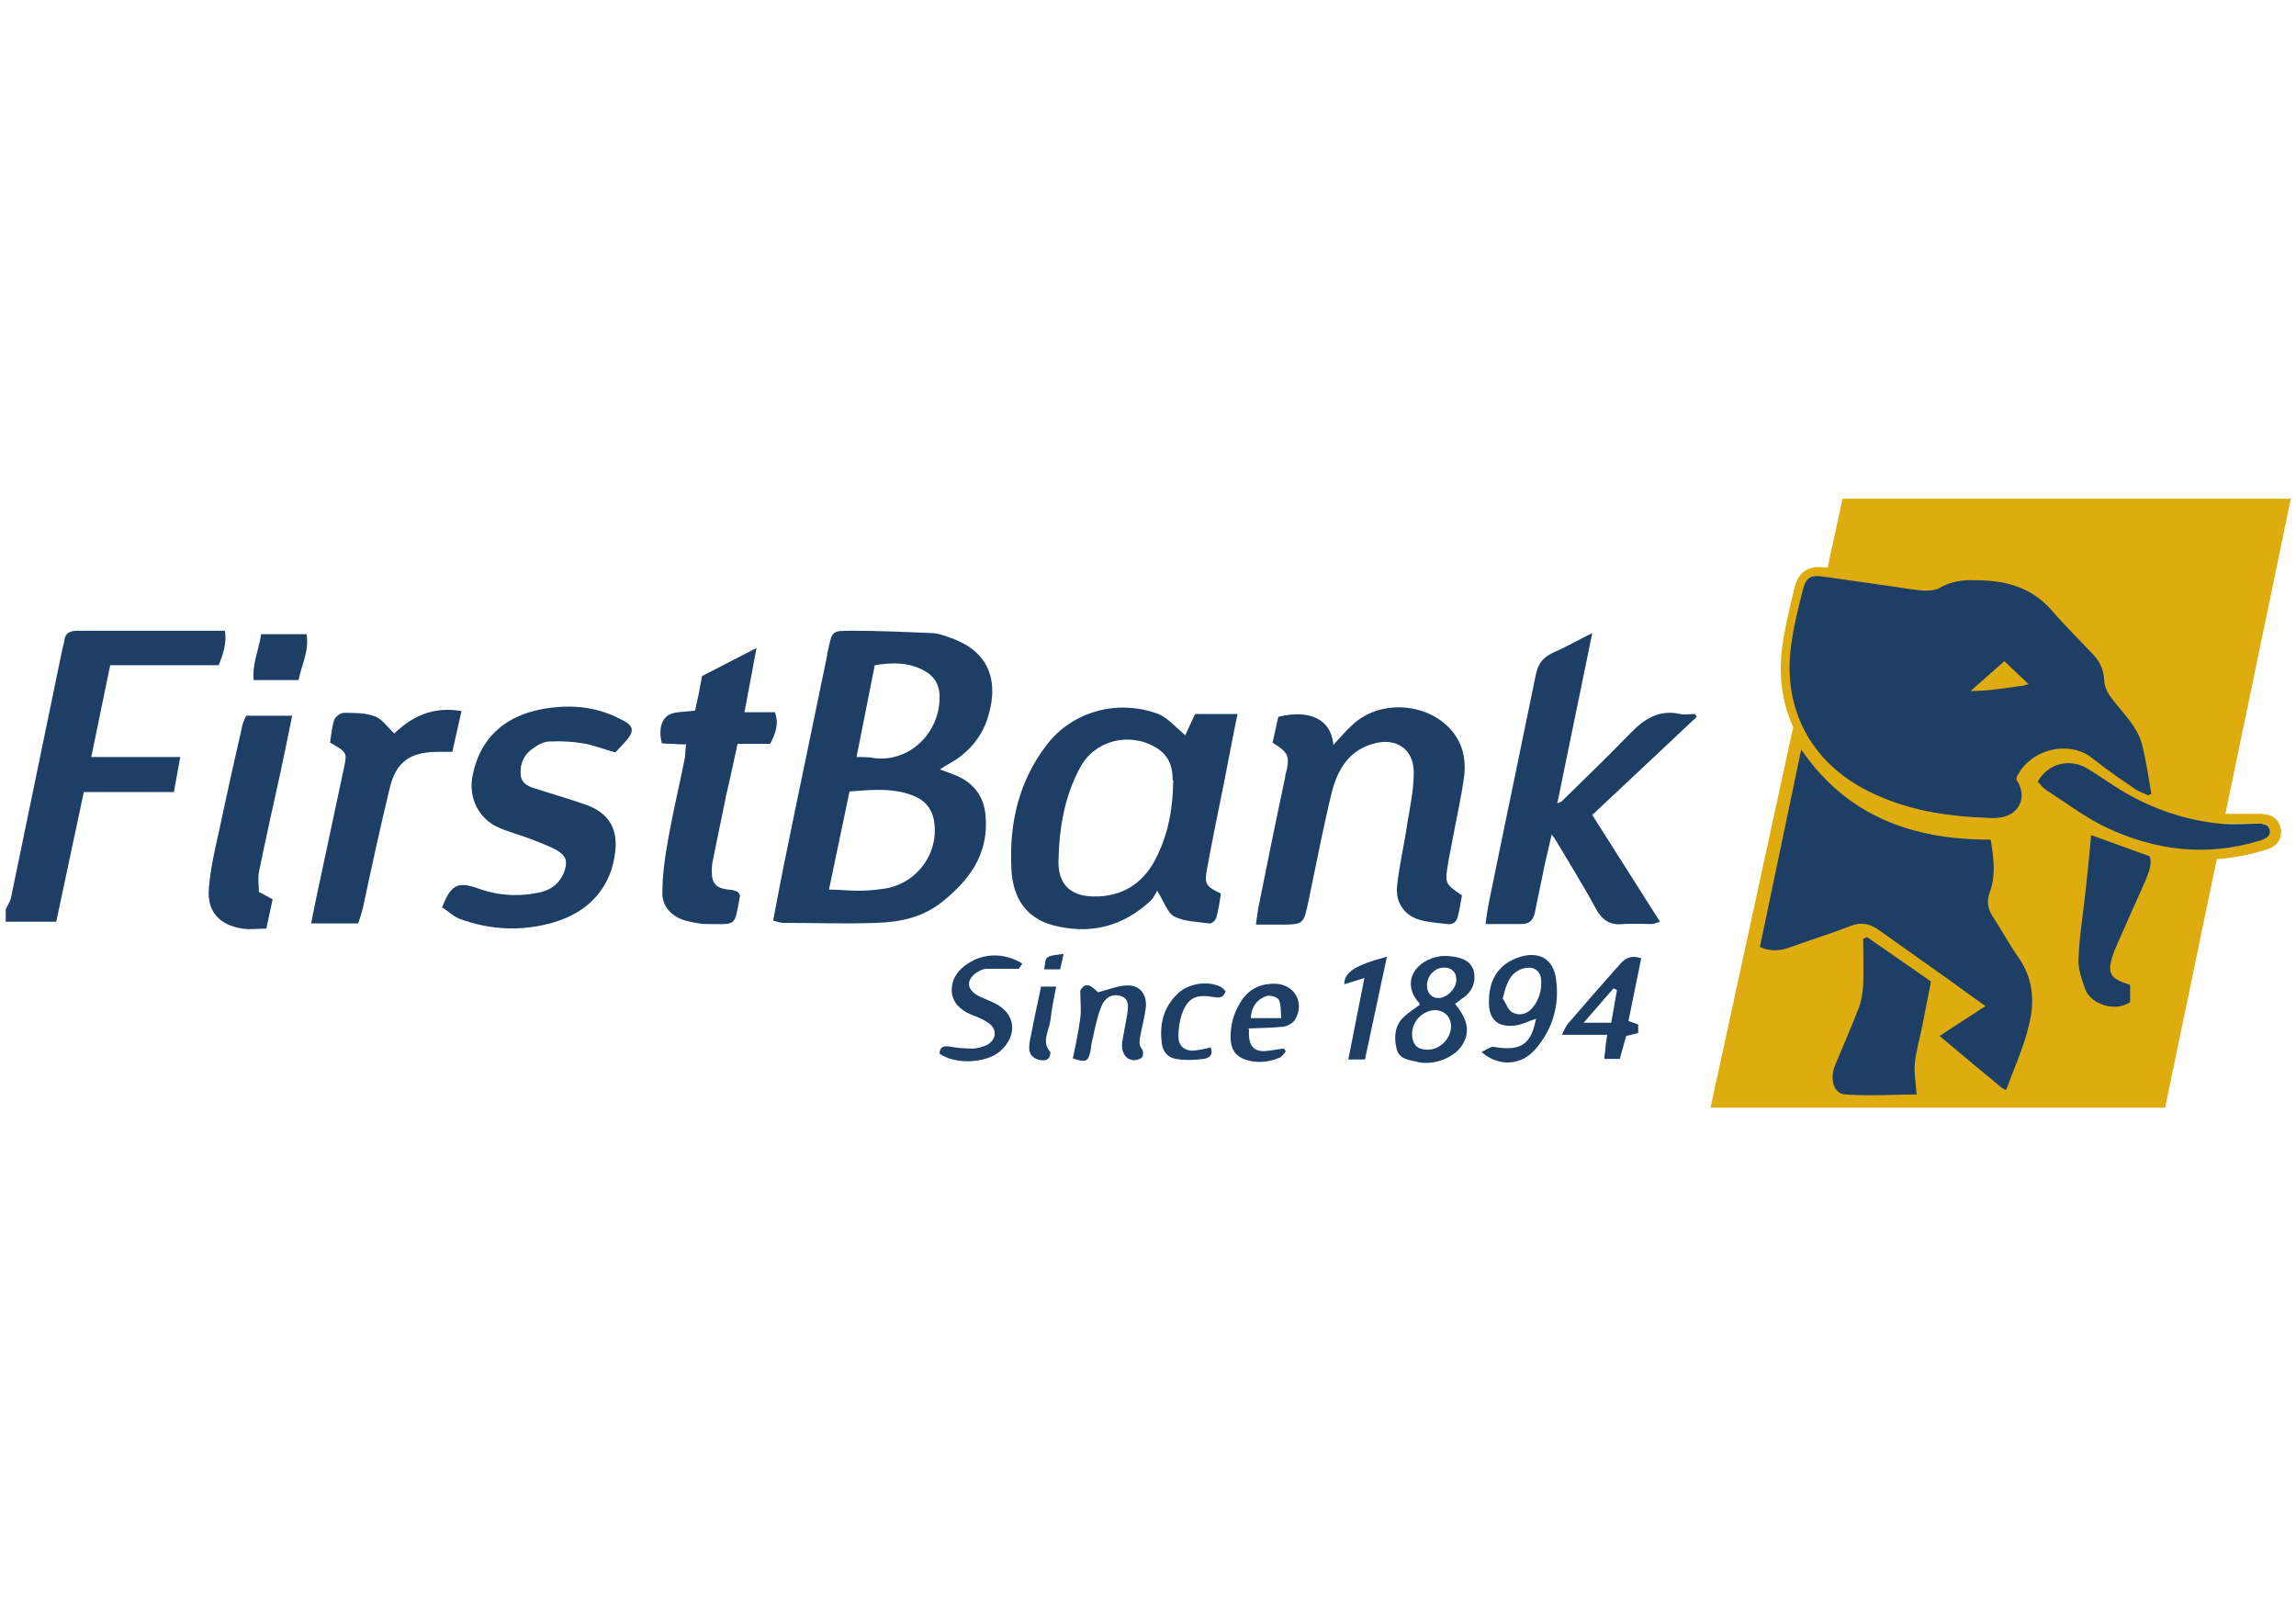
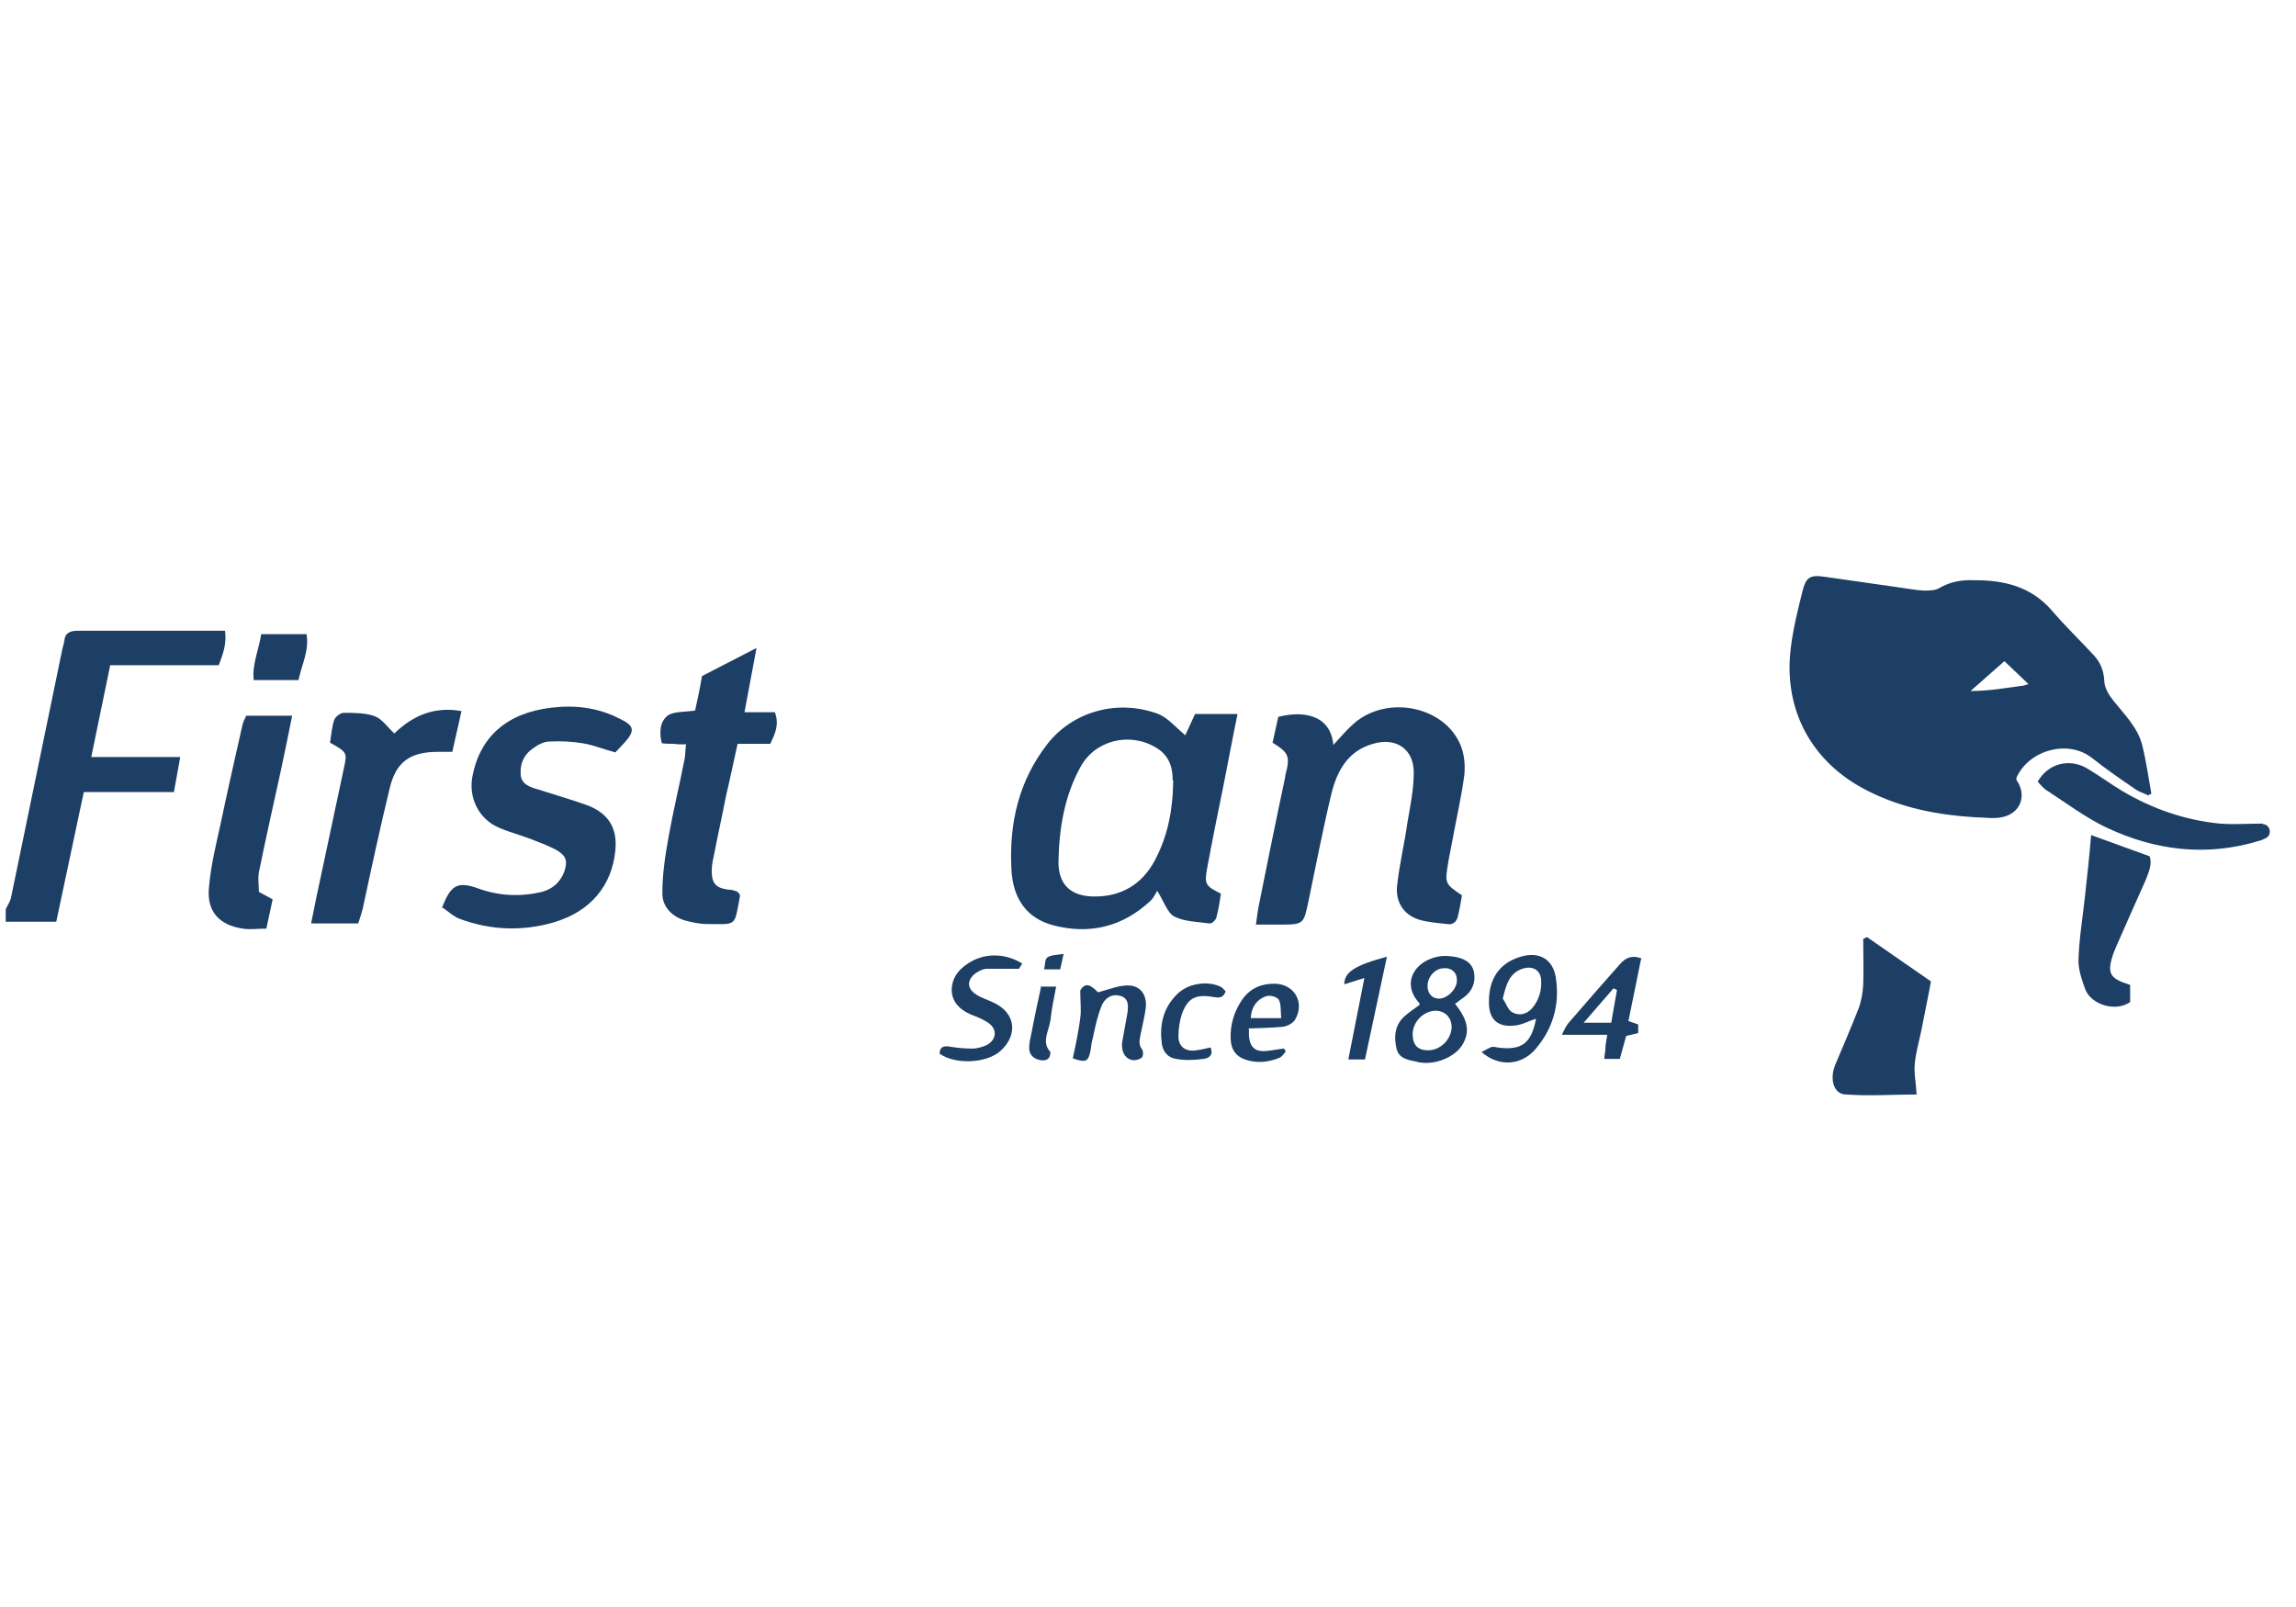
<svg xmlns="http://www.w3.org/2000/svg" id="a" viewBox="0 0 40 28">
  <defs>
    <style>.b{fill:#fff;}.c{fill:#1d3e65;}.d{fill:#deac0f;}</style>
  </defs>
  <rect class="b" x="-1.56" y="-1.24" width="43.11" height="30.48" />
  <g>
-     <path class="d" d="M39.42,14.18h-.04c-.08,0-.16,0-.23,0-.07,0-.15,0-.22,0-.06,0-.11,0-.16,0l1.14-5.49h-7.81l-.26,1.2h0c-.06,0-.11-.01-.15-.01-.3,0-.39,.2-.44,.41l-.02,.09c-.07,.29-.14,.59-.18,.89-.07,.51,0,.98,.19,1.4l-1.44,6.63h7.92l.9-4.33c.27-.02,.55-.07,.81-.15,.04-.01,.1-.03,.16-.06,.12-.07,.18-.21,.14-.34-.03-.14-.15-.23-.29-.23Zm-8.21-2.89c.04-.33,.12-.65,.2-.97,.05-.21,.1-.27,.26-.27,.04,0,.08,0,.12,0l-.5,2.3c-.1-.33-.13-.69-.08-1.06Zm8.27,3.3s-.08,.04-.12,.05c-.24,.08-.49,.12-.73,.14l.09-.43c.07,0,.13,0,.2,0,.15,0,.3,0,.45,0h.04c.13,0,.17,.18,.06,.24Z" />
    <g>
      <path class="c" d="M.1,15.84c.03-.06,.07-.12,.09-.19,.3-1.44,.59-2.87,.89-4.31,.01-.06,.03-.11,.04-.17,.01-.14,.1-.18,.23-.18,.29,0,.59,0,.88,0,.48,0,.96,0,1.43,0,.08,0,.16,0,.26,0,.03,.22-.03,.4-.11,.6H1.92l-.33,1.6h1.55l-.11,.61H1.46l-.48,2.26H.1v-.22Z" />
-       <path class="c" d="M34.68,14.63c.06,.34,.09,.64-.02,.93-.05,.14-.03,.27,.05,.4,.16,.24,.29,.49,.46,.73,.25,.36,.28,.76,.18,1.16-.09,.39-.26,.76-.4,1.14-.02,0-.05-.02-.08-.04-.35-.29-.7-.58-1.08-.9l.8-.52c-.24-.17-.46-.33-.68-.49-.39-.28-.78-.55-1.17-.83-.15-.11-.3-.15-.49-.08-.36,.14-.72,.25-1.08,.38-.16,.06-.33,.07-.51-.01l.72-3.44c.81,1.18,1.96,1.57,3.29,1.57Z" />
-       <path class="c" d="M16.36,13.4c.11,.04,.19,.07,.27,.1,.32,.13,.51,.36,.54,.71,.06,.68-.29,1.14-.79,1.53-.33,.25-.72,.33-1.12,.34-.54,.02-1.07,0-1.61,0-.05,0-.11-.02-.18-.04,.06-.33,.12-.63,.18-.94,.25-1.23,.51-2.46,.76-3.68,0-.04,.01-.07,.02-.11,.07-.32,.07-.32,.41-.32,.46,0,.91,.02,1.37,.04,.12,0,.23,.04,.34,.08,.73,.25,.86,.82,.64,1.45-.12,.33-.35,.58-.66,.75-.04,.02-.09,.05-.16,.1Zm-1.92,2.1c.19,0,.35,.02,.5,.02,.14,0,.28-.01,.42-.03,.57-.06,.98-.57,.92-1.13-.02-.22-.13-.39-.33-.48-.37-.16-.75-.12-1.15-.09l-.36,1.72Zm.48-2.31c.12,0,.22,0,.32,.02,.59,.07,1.13-.42,1.13-1.07,0-.21-.1-.37-.28-.46-.26-.14-.54-.14-.85-.09l-.32,1.61Z" />
      <path class="c" d="M20.65,12.81l.17-.37h.74c-.09,.43-.16,.82-.24,1.22-.1,.49-.2,.98-.29,1.47-.05,.27-.03,.31,.24,.44-.02,.13-.04,.28-.08,.42-.01,.04-.08,.11-.12,.1-.21-.03-.43-.03-.61-.12-.12-.06-.18-.26-.3-.45-.03,.05-.06,.12-.11,.17-.49,.46-1.07,.6-1.71,.43-.44-.12-.7-.45-.72-.99-.04-.79,.13-1.53,.63-2.17,.43-.55,1.2-.79,1.93-.52,.17,.07,.31,.24,.48,.38Zm-.22,.79c0-.16-.02-.42-.3-.58-.46-.27-1.06-.12-1.31,.35-.28,.51-.37,1.08-.38,1.65,0,.39,.21,.59,.6,.6,.48,.01,.85-.2,1.08-.63,.21-.4,.31-.82,.32-1.39Z" />
-       <path class="c" d="M27.04,14.51c-.05,.23-.1,.42-.14,.61-.05,.26-.11,.52-.16,.78-.03,.14-.1,.2-.24,.2-.2,0-.39,0-.62,0,.02-.16,.04-.27,.06-.38,.27-1.33,.55-2.66,.82-3.98,.04-.18,.12-.28,.28-.36,.23-.1,.44-.22,.7-.35l-.61,2.97c.05-.03,.08-.03,.09-.05,.4-.39,.8-.78,1.19-1.18,.24-.25,.5-.41,.86-.33,.08,.02,.17,0,.26,0l.03,.05-1.82,1.71,1.18,1.86c-.06,.02-.11,.04-.15,.04-.16,0-.33-.01-.49,0-.24,.03-.38-.08-.49-.29-.21-.39-.45-.77-.68-1.16-.02-.04-.05-.07-.1-.14Z" />
      <path class="c" d="M23.22,12.99c.13-.14,.22-.25,.33-.35,.56-.54,1.59-.36,1.89,.33,.07,.16,.09,.36,.07,.54-.05,.38-.14,.76-.21,1.15-.02,.12-.05,.24-.07,.37-.06,.36-.06,.37,.24,.57-.02,.11-.04,.24-.07,.36-.02,.1-.09,.16-.19,.14-.17-.02-.34-.03-.5-.08-.27-.09-.4-.32-.37-.59,.04-.37,.13-.74,.18-1.1,.05-.29,.11-.58,.11-.87,0-.41-.31-.62-.71-.5-.43,.12-.62,.46-.72,.85-.15,.62-.27,1.25-.4,1.87-.09,.43-.08,.43-.52,.43-.12,0-.25,0-.4,0,.02-.14,.03-.23,.05-.33,.15-.75,.3-1.49,.46-2.24v-.02c.09-.34,.07-.4-.22-.58l.1-.45c.52-.13,.93,.02,.96,.51Z" />
      <path class="c" d="M7.7,15.82c.15-.4,.27-.47,.63-.34,.36,.13,.73,.15,1.11,.06,.19-.05,.32-.17,.39-.35,.06-.18,.04-.27-.12-.37-.14-.08-.31-.14-.46-.2-.18-.07-.38-.12-.56-.2-.35-.15-.53-.52-.46-.89,.13-.69,.6-1.11,1.38-1.2,.41-.05,.81,0,1.18,.19,.26,.12,.28,.21,.09,.42-.05,.05-.1,.11-.16,.17-.19-.05-.38-.13-.57-.16-.19-.03-.38-.04-.57-.03-.1,0-.2,.05-.28,.11-.16,.1-.24,.26-.23,.45,0,.19,.18,.24,.32,.28,.28,.09,.56,.17,.84,.27,.37,.14,.53,.4,.49,.79-.06,.61-.43,1.06-1.07,1.25-.55,.16-1.1,.14-1.64-.06-.11-.04-.2-.13-.29-.19Z" />
      <path class="c" d="M11.96,12.97c-.09,0-.16,0-.23-.01-.06,0-.13,0-.2-.01-.05-.19-.03-.38,.1-.48,.11-.08,.3-.06,.48-.09,.02-.09,.04-.18,.06-.28,.02-.1,.04-.2,.06-.32l.95-.49-.21,1.12h.53c.08,.22,0,.38-.08,.55h-.57c-.07,.31-.13,.61-.2,.9-.07,.36-.15,.72-.22,1.08-.02,.08-.03,.16-.03,.24,0,.21,.07,.29,.28,.32,.05,0,.1,.01,.15,.03,.02,0,.03,.03,.05,.04,0,.02,.02,.03,.01,.05-.1,.54-.05,.48-.58,.48-.12,0-.25-.03-.37-.06-.24-.07-.41-.25-.4-.49,0-.33,.05-.65,.11-.98,.08-.45,.19-.9,.28-1.36,.01-.07,.01-.14,.02-.23Z" />
      <path class="c" d="M5.75,12.94c.02-.13,.03-.26,.07-.39,.02-.06,.11-.13,.17-.13,.18,0,.38,0,.54,.06,.13,.05,.22,.19,.34,.3,.3-.29,.67-.48,1.17-.39l-.16,.71c-.1,0-.17,0-.25,0-.48,0-.73,.17-.84,.63-.17,.7-.32,1.4-.47,2.1-.02,.08-.05,.17-.08,.26h-.82c.05-.24,.09-.46,.14-.68,.14-.67,.29-1.35,.43-2.02,.06-.28,.06-.28-.24-.45Z" />
      <path class="c" d="M4.29,12.47h.8c-.07,.34-.13,.65-.2,.97-.13,.59-.26,1.17-.38,1.76-.02,.11,0,.23,0,.34l.24,.13-.11,.51c-.16,0-.29,.02-.41,0-.41-.06-.63-.3-.59-.71,.03-.37,.12-.74,.2-1.1,.12-.57,.25-1.15,.38-1.72,.01-.06,.04-.12,.07-.18Z" />
      <path class="c" d="M32.53,16.33l1.11,.77c-.05,.28-.11,.55-.16,.82-.04,.2-.1,.4-.12,.6-.02,.17,.02,.34,.03,.55,.03-.03,.02,0,0,0-.41,0-.82,.03-1.23,0-.21,0-.29-.26-.19-.51,.14-.33,.28-.66,.41-.99,.05-.13,.07-.27,.08-.4,.01-.27,0-.54,0-.81l.06-.03Z" />
      <path class="c" d="M36.43,14.55l1.02,.37c.05,.14-.02,.29-.08,.44-.17,.38-.34,.76-.51,1.15-.01,.03-.03,.07-.04,.1-.12,.35-.07,.44,.29,.55v.3c-.26,.18-.68,.04-.78-.22-.06-.16-.12-.34-.12-.5,.01-.37,.07-.73,.11-1.09,.04-.36,.08-.73,.11-1.09Z" />
-       <path class="c" d="M25.34,17.48c.24,.29,.27,.5,.14,.72-.13,.22-.48,.36-.75,.31-.01,0-.03,0-.04-.01-.15-.03-.32-.05-.36-.23-.05-.21-.03-.43,.16-.58,.08-.07,.16-.12,.24-.18,0-.02,0-.04-.02-.05-.3-.35-.05-.74,.39-.8,.08-.01,.16,0,.24,.01,.16,.03,.3,.09,.34,.27,.03,.18-.03,.33-.18,.44-.05,.03-.09,.07-.15,.11Zm-.06,.41c0-.16-.1-.28-.27-.29-.21,0-.4,.18-.41,.4,0,.19,.08,.29,.27,.29,.21,0,.4-.18,.41-.4Zm-.42-.72c0,.13,.08,.22,.2,.22,.15,0,.33-.18,.31-.34,0-.12-.1-.2-.22-.19-.16,0-.29,.15-.29,.31Z" />
+       <path class="c" d="M25.34,17.48c.24,.29,.27,.5,.14,.72-.13,.22-.48,.36-.75,.31-.01,0-.03,0-.04-.01-.15-.03-.32-.05-.36-.23-.05-.21-.03-.43,.16-.58,.08-.07,.16-.12,.24-.18,0-.02,0-.04-.02-.05-.3-.35-.05-.74,.39-.8,.08-.01,.16,0,.24,.01,.16,.03,.3,.09,.34,.27,.03,.18-.03,.33-.18,.44-.05,.03-.09,.07-.15,.11m-.06,.41c0-.16-.1-.28-.27-.29-.21,0-.4,.18-.41,.4,0,.19,.08,.29,.27,.29,.21,0,.4-.18,.41-.4Zm-.42-.72c0,.13,.08,.22,.2,.22,.15,0,.33-.18,.31-.34,0-.12-.1-.2-.22-.19-.16,0-.29,.15-.29,.31Z" />
      <path class="c" d="M25.81,18.33c.08-.04,.13-.07,.18-.09,.02,0,.06,0,.09,.01,.43,.06,.6-.07,.68-.5-.13,.04-.25,.11-.38,.12-.3,.03-.45-.12-.44-.43,0-.38,.18-.65,.52-.76,.35-.12,.61,.03,.65,.39,.06,.45-.06,.86-.36,1.21-.24,.28-.63,.32-.94,.05Zm.37-.93c.06,.08,.09,.2,.17,.24,.11,.06,.24,.04,.34-.07,.12-.14,.17-.31,.16-.49-.01-.18-.15-.26-.33-.2-.23,.08-.28,.28-.34,.52Z" />
      <path class="c" d="M28.59,16.71l-.22,1.08,.17,.06v.15l-.21,.05-.11,.4h-.27c0-.07,.02-.13,.02-.2,0-.06,.02-.13,.03-.22h-.79c.05-.1,.08-.17,.12-.21,.3-.35,.6-.69,.9-1.03,.1-.11,.21-.15,.37-.09Zm-.52,1.11l.1-.57-.06-.03-.52,.6h.47Z" />
      <path class="c" d="M16.37,18.36c0-.14,.1-.14,.2-.12,.12,.02,.25,.03,.37,.03,.09,0,.18-.03,.25-.06,.18-.1,.19-.29,.01-.4-.09-.06-.2-.1-.3-.14-.18-.08-.31-.21-.32-.41,0-.21,.11-.36,.28-.47,.28-.19,.65-.19,.95,0l-.06,.09c-.21,0-.39,0-.56,0-.07,0-.16,.05-.21,.09-.14,.12-.13,.26,.03,.36,.09,.06,.2,.09,.3,.14,.39,.18,.43,.57,.11,.85-.25,.21-.78,.23-1.05,.04Z" />
      <path class="c" d="M18.83,17.24c.08-.11,.15-.1,.3,.05,.19-.05,.35-.12,.52-.12,.22,0,.34,.17,.31,.4-.02,.14-.05,.27-.08,.41-.02,.11-.06,.21,.02,.31,.02,.03,.02,.11-.01,.14-.04,.03-.11,.05-.16,.04-.13-.02-.2-.15-.18-.31,.03-.17,.06-.33,.09-.5,.02-.13,.03-.27-.13-.31-.15-.04-.27,.05-.32,.18-.07,.17-.11,.36-.15,.55-.02,.07-.03,.14-.04,.22-.04,.2-.08,.22-.31,.14,.05-.23,.1-.47,.13-.7,.02-.14,0-.29,0-.48Z" />
      <path class="c" d="M21.76,17.94c-.02,.29,.09,.4,.32,.37,.1-.01,.19-.03,.29-.04l.03,.05s-.07,.1-.11,.11c-.19,.08-.4,.1-.6,.03-.17-.06-.24-.18-.25-.35-.01-.26,.06-.5,.22-.72,.14-.18,.32-.25,.54-.25,.35,0,.54,.33,.36,.63-.04,.06-.13,.11-.21,.12-.19,.02-.39,.02-.6,.03Zm.56-.21c-.01-.12,0-.23-.04-.31-.03-.05-.16-.09-.23-.06-.16,.06-.25,.19-.26,.38h.53Z" />
      <path class="c" d="M5.2,11.85h-.78c-.03-.28,.09-.53,.13-.8h.79c.05,.28-.08,.52-.14,.8Z" />
      <path class="c" d="M24.16,16.68l-.38,1.78h-.29l.28-1.42-.35,.11c0-.21,.18-.33,.74-.48Z" />
      <path class="c" d="M21.35,17.28c-.05,.13-.14,.1-.22,.09-.3-.05-.44,.02-.54,.3-.04,.12-.06,.26-.06,.39,0,.18,.13,.27,.31,.24,.08-.01,.17-.03,.25-.05,.06,.15-.05,.19-.12,.2-.16,.02-.32,.03-.48,0-.14-.02-.23-.12-.25-.27-.04-.32,.02-.61,.26-.85,.18-.19,.52-.25,.76-.14,.04,.02,.06,.05,.09,.08Z" />
      <path class="c" d="M18.12,17.19h.28c-.04,.2-.08,.4-.1,.59-.03,.19-.16,.38,0,.55,0,.13-.08,.16-.18,.14-.11-.02-.19-.09-.19-.21,0-.09,.02-.17,.04-.26,.05-.27,.11-.54,.17-.82Z" />
      <path class="c" d="M18.46,16.89h-.27c.02-.08,.01-.18,.06-.21,.06-.04,.15-.04,.28-.06l-.06,.27Z" />
    </g>
    <path class="c" d="M37.43,13.86c-.08-.04-.16-.06-.23-.11-.25-.17-.51-.35-.75-.54-.41-.33-1.1-.15-1.32,.34,0,.01,0,.03,0,.04,.19,.27,.07,.59-.26,.65-.15,.03-.31,0-.46,0-.65-.04-1.28-.16-1.87-.46-.98-.49-1.48-1.42-1.34-2.5,.04-.33,.12-.65,.2-.97,.06-.25,.13-.3,.39-.26,.42,.06,.84,.12,1.26,.18,.15,.02,.3,.05,.46,.06,.09,0,.2,0,.27-.04,.2-.12,.41-.15,.63-.14,.51,0,.97,.11,1.33,.52,.23,.27,.49,.52,.74,.79,.11,.12,.17,.26,.18,.44,0,.12,.08,.25,.16,.35,.19,.24,.42,.46,.5,.77,.07,.28,.11,.57,.16,.85l-.06,.03Zm-2.51-2.34l-.59,.52c.31,0,.6-.05,.89-.09,.03,0,.05-.01,.12-.03l-.42-.4Z" />
    <path class="c" d="M39.42,14.36c.13,0,.17,.18,.06,.24-.04,.02-.08,.04-.12,.05-.92,.28-1.81,.17-2.66-.23-.36-.17-.69-.42-1.03-.64-.07-.04-.12-.11-.17-.16,.18-.32,.56-.42,.88-.22,.2,.12,.39,.26,.59,.38,.52,.31,1.09,.51,1.7,.57,.25,.02,.5,0,.75,0h0Z" />
  </g>
</svg>